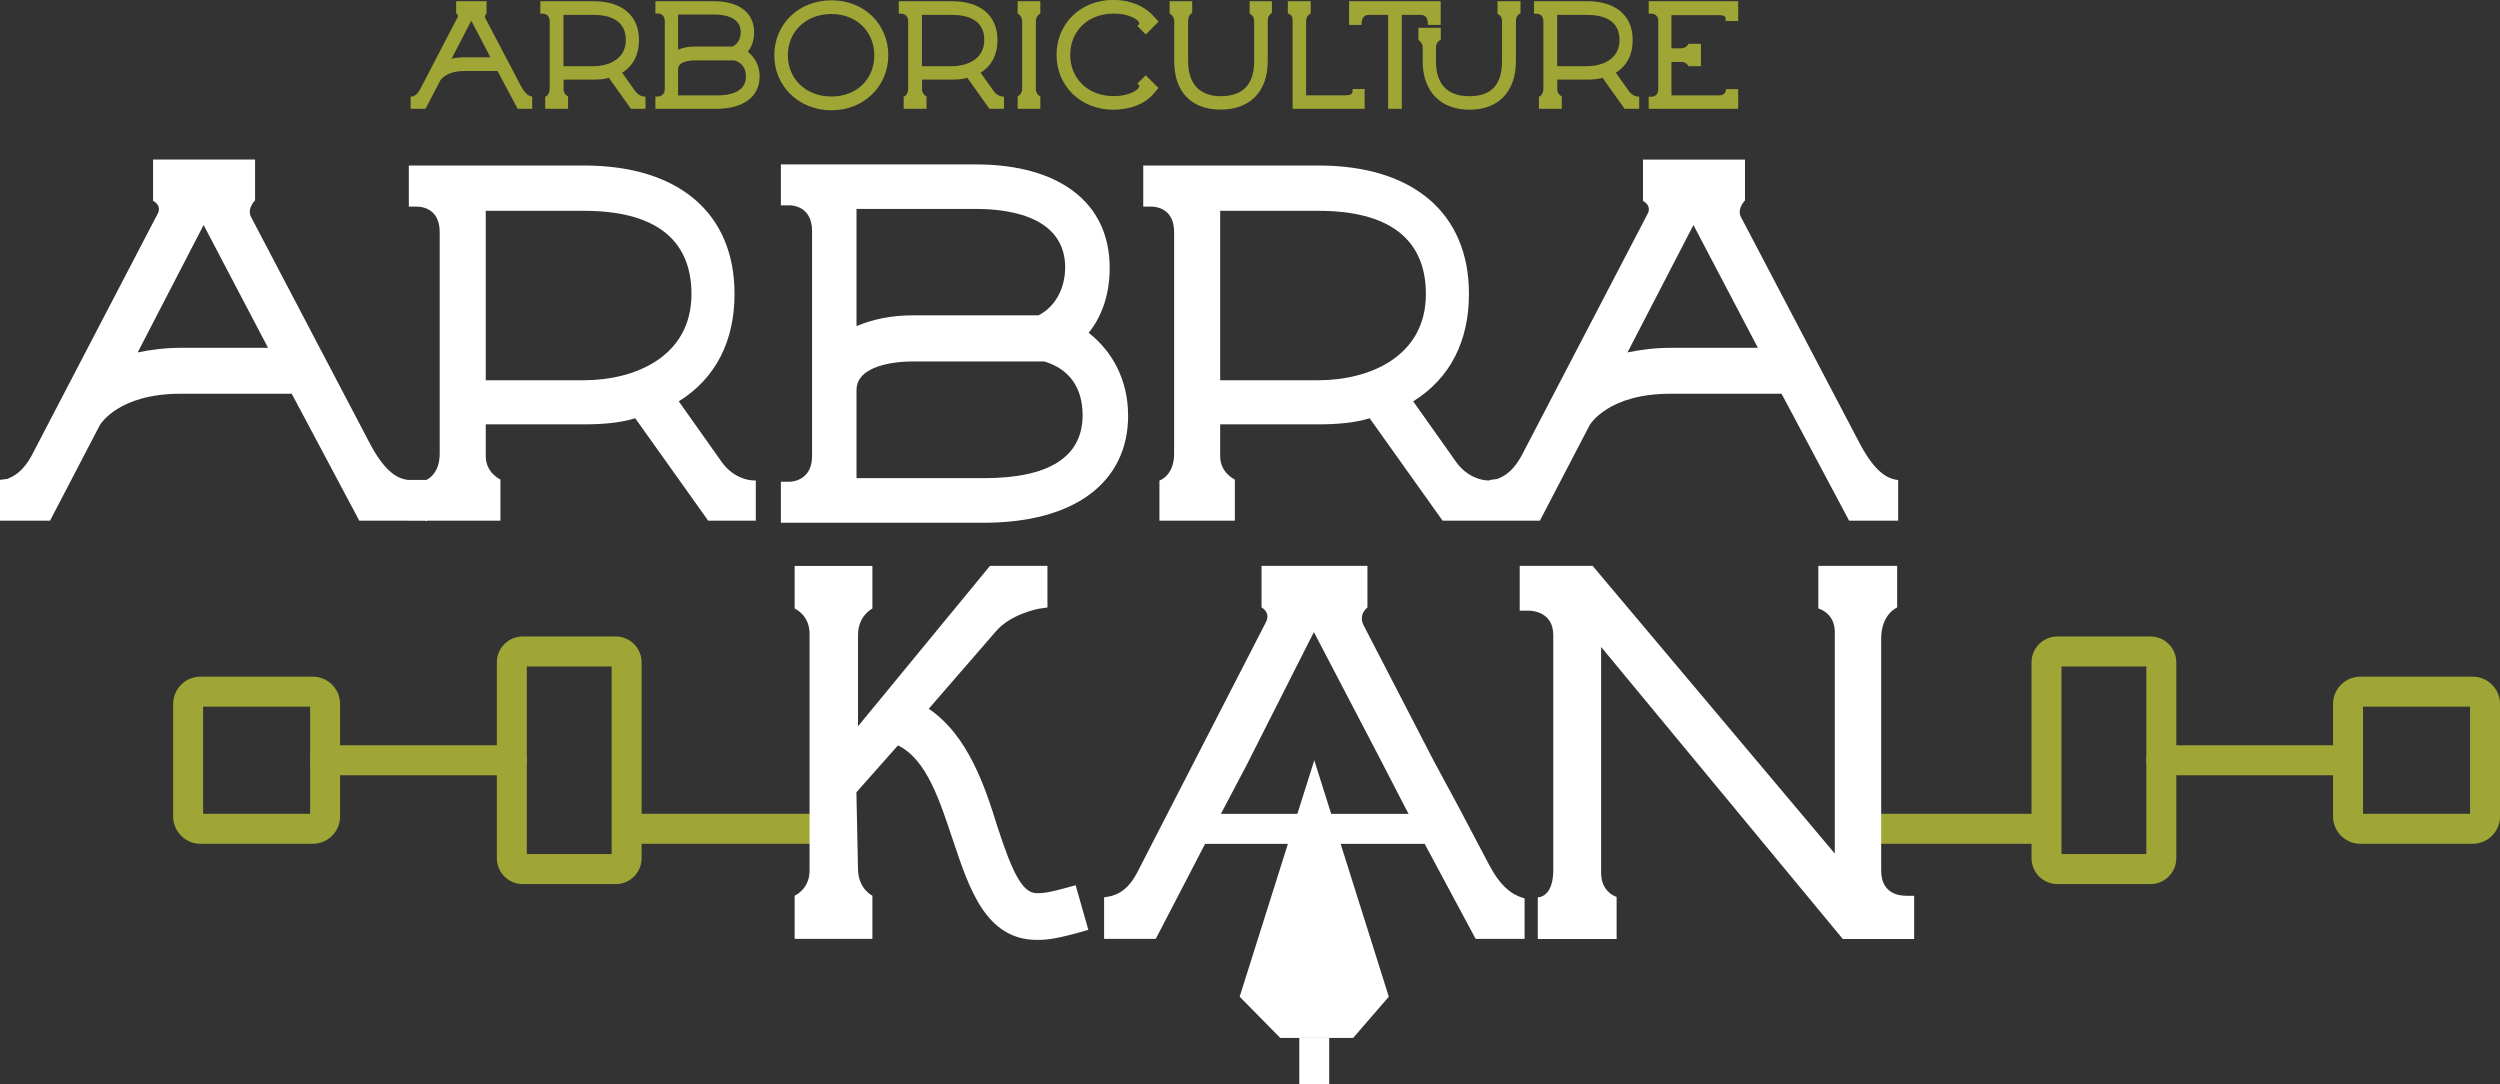
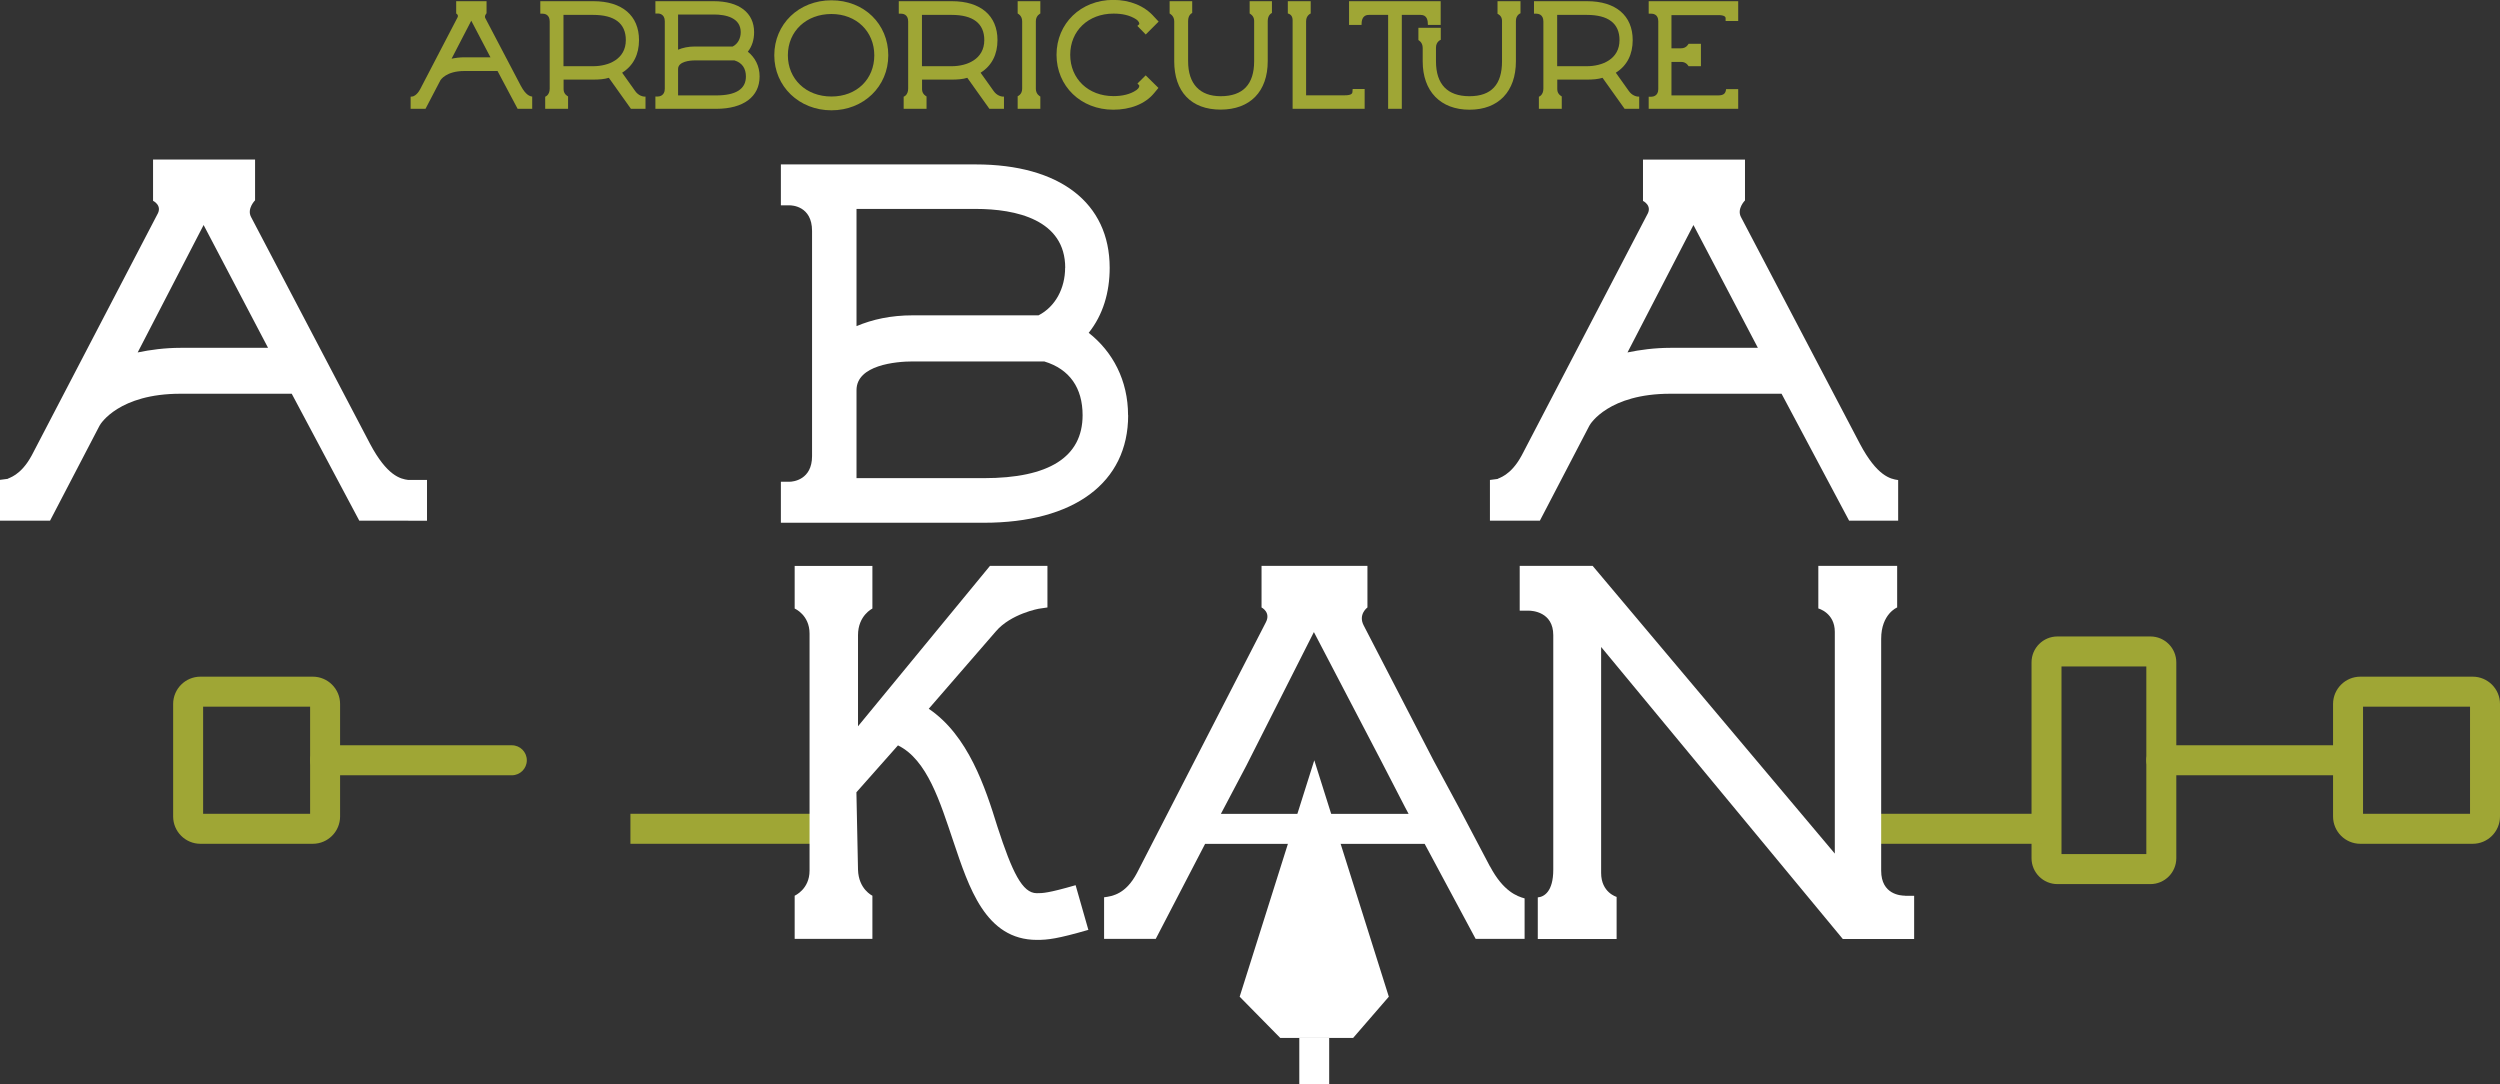
<svg xmlns="http://www.w3.org/2000/svg" width="369" height="160" viewBox="0 0 369 160" fill="none">
  <rect x="0" y="0" width="369" height="160" fill="#333333" stroke="none" />
  <g clip-path="url(#clip0_104_1942)">
    <path d="M46.171 124.543H29.581C27.369 124.543 25.556 122.742 25.556 120.513V103.906C25.556 101.692 27.355 99.876 29.581 99.876H46.171C48.383 99.876 50.197 101.677 50.197 103.906V120.513C50.197 122.727 48.398 124.543 46.171 124.543ZM29.98 120.114H45.773V104.305H29.98V120.114Z" fill="#9FA635" />
-     <path d="M90.882 130.492H77.153C75.045 130.492 73.334 128.779 73.334 126.668V97.766C73.334 95.655 75.045 93.942 77.153 93.942H90.882C92.991 93.942 94.702 95.655 94.702 97.766V126.668C94.702 128.779 92.991 130.492 90.882 130.492ZM77.758 126.063H90.278V98.371H77.758V126.063Z" fill="#9FA635" />
    <path d="M75.546 114.431H47.985C46.761 114.431 45.773 113.442 45.773 112.217C45.773 110.992 46.761 110.003 47.985 110.003H75.546C76.77 110.003 77.758 110.992 77.758 112.217C77.758 113.442 76.77 114.431 75.546 114.431Z" fill="#9FA635" />
    <path d="M120.611 120.114H93.05V124.543H120.611V120.114Z" fill="#9FA635" />
    <path d="M364.974 124.543H348.385C346.173 124.543 344.359 122.742 344.359 120.513V103.906C344.359 101.692 346.158 99.876 348.385 99.876H364.974C367.186 99.876 369 101.677 369 103.906V120.513C369 122.727 367.201 124.543 364.974 124.543ZM348.783 120.114H364.576V104.305H348.783V120.114Z" fill="#9FA635" />
    <path d="M317.402 130.492H303.673C301.565 130.492 299.854 128.779 299.854 126.668V97.766C299.854 95.655 301.565 93.942 303.673 93.942H317.402C319.511 93.942 321.222 95.655 321.222 97.766V126.668C321.222 128.779 319.511 130.492 317.402 130.492ZM304.278 126.063H316.798V98.371H304.278V126.063Z" fill="#9FA635" />
    <path d="M346.571 114.431H319.01C317.786 114.431 316.798 113.442 316.798 112.217C316.798 110.992 317.786 110.003 319.01 110.003H346.571C347.795 110.003 348.783 110.992 348.783 112.217C348.783 113.442 347.795 114.431 346.571 114.431Z" fill="#9FA635" />
    <path d="M301.52 120.114H273.959V124.543H301.52V120.114Z" fill="#9FA635" />
    <path d="M78.554 16.061H76.401L73.437 10.481H68.541C65.843 10.481 65.032 11.794 64.987 11.883L62.805 16.061H60.608V14.274L60.947 14.23C60.947 14.23 61.507 14.112 62.009 13.182L67.509 2.613C67.76 2.199 67.332 1.993 67.332 1.993V0.177H71.815V1.963C71.815 1.963 71.447 2.332 71.638 2.687L76.873 12.665C77.625 14.068 78.215 14.201 78.554 14.26V16.046V16.061ZM72.39 8.458L69.559 3.056L66.654 8.665C67.2 8.547 67.848 8.458 68.541 8.458H72.39Z" fill="#9FA635" />
    <path d="M95.247 16.061H93.124L89.865 11.484C89.201 11.691 88.42 11.75 87.579 11.75H83.185V13.182C83.185 13.935 83.848 14.23 83.848 14.23V16.061H80.471V14.274C80.471 14.274 81.135 14.068 81.135 13.079V3.159C81.135 2.096 80.324 2.022 80.117 2.022H79.749V0.177H87.594C91.826 0.177 94.318 2.303 94.318 5.919C94.318 8.001 93.507 9.684 91.826 10.732L93.758 13.448C94.23 14.112 94.893 14.289 95.277 14.26V16.046L95.247 16.061ZM87.564 9.772C89.791 9.772 92.372 8.754 92.372 5.919C92.372 3.425 90.676 2.199 87.564 2.199H83.17V9.772H87.564Z" fill="#9FA635" />
    <path d="M112.117 11.293C112.117 14.289 109.713 16.061 105.732 16.061H96.737V14.245H97.12C97.282 14.245 98.123 14.156 98.123 13.108V3.129C98.123 2.022 97.223 1.993 97.12 1.993H96.737V0.177H105.363C109.079 0.177 111.306 1.875 111.306 4.753C111.306 5.846 111.011 6.835 110.377 7.632C111.439 8.473 112.117 9.743 112.117 11.278V11.293ZM109.33 4.753C109.33 2.628 107.162 2.14 105.363 2.14H100.084V7.336C100.792 7.041 101.603 6.864 102.576 6.864H108.15C108.902 6.48 109.33 5.668 109.33 4.753ZM110.097 11.293C110.097 10.097 109.537 9.255 108.401 8.916H102.576C101.824 8.916 100.084 9.078 100.084 10.185V14.082H105.732C108.607 14.082 110.097 13.152 110.097 11.293Z" fill="#9FA635" />
    <path d="M131.111 8.163C131.111 12.769 127.468 16.282 122.72 16.282C117.971 16.282 114.285 12.769 114.285 8.163C114.285 3.558 117.898 0.044 122.72 0.044C127.542 0.044 131.111 3.543 131.111 8.163ZM116.29 8.163C116.29 11.662 118.959 14.245 122.72 14.245C126.48 14.245 129.046 11.662 129.046 8.163C129.046 4.665 126.421 2.067 122.72 2.067C119.018 2.067 116.29 4.591 116.29 8.163Z" fill="#9FA635" />
    <path d="M148.157 16.061H146.034L142.775 11.484C142.111 11.691 141.33 11.75 140.489 11.75H136.095V13.182C136.095 13.935 136.758 14.23 136.758 14.23V16.061H133.381V14.274C133.381 14.274 134.045 14.068 134.045 13.079V3.159C134.045 2.096 133.234 2.022 133.028 2.022H132.659V0.177H140.504C144.736 0.177 147.228 2.303 147.228 5.919C147.228 8.001 146.417 9.684 144.736 10.732L146.668 13.448C147.14 14.112 147.803 14.289 148.187 14.26V16.046L148.157 16.061ZM140.475 9.772C142.701 9.772 145.282 8.754 145.282 5.919C145.282 3.425 143.586 2.199 140.475 2.199H136.08V9.772H140.475Z" fill="#9FA635" />
    <path d="M152.891 3.129V13.108C152.891 13.95 153.555 14.245 153.555 14.245V16.061H150.207V14.201C150.207 14.201 150.871 13.95 150.871 13.108V3.129C150.871 2.288 150.207 1.993 150.207 1.993V0.177H153.555V1.993C153.555 1.993 152.891 2.288 152.891 3.129Z" fill="#9FA635" />
    <path d="M169.097 11.115L170.985 12.975L170.351 13.743C168.994 15.396 166.753 16.193 164.32 16.193C159.542 16.193 155.944 12.724 155.944 8.089C155.944 3.454 159.542 -0.015 164.32 -0.015C166.738 -0.015 168.92 0.841 170.351 2.48L171.014 3.188L169.112 5.093L167.873 3.823L168.124 3.602C168.242 3.484 168.08 3.1 167.696 2.849C166.723 2.229 165.617 2.008 164.349 2.008C160.633 2.008 157.964 4.547 157.964 8.089C157.964 11.632 160.633 14.186 164.349 14.186C165.617 14.186 166.812 13.935 167.726 13.3C168.286 12.887 168.139 12.592 168.139 12.592L167.888 12.326L169.127 11.101L169.097 11.115Z" fill="#9FA635" />
    <path d="M187.737 0.177V1.919C187.737 1.919 187.117 2.14 187.117 3.115V9.034C187.117 13.521 184.507 16.179 180.157 16.179C175.807 16.179 173.315 13.521 173.315 9.034V3.129C173.315 2.318 172.636 1.993 172.636 1.993V0.177H175.969V1.919C175.969 1.919 175.365 2.14 175.365 3.1V9.049C175.365 12.385 177.09 14.201 180.172 14.201C183.475 14.201 185.112 12.429 185.112 9.049V3.056C185.112 2.303 184.448 1.993 184.448 1.993V0.177H187.737Z" fill="#9FA635" />
    <path d="M201.422 13.138V16.061H190.789V2.952C190.789 2.096 190.082 1.993 190.082 1.993V0.177H193.458V1.993C193.458 1.993 192.78 2.259 192.78 3.129V14.068H198.472C199.357 14.068 199.608 13.861 199.622 13.566L199.652 13.138H201.422Z" fill="#9FA635" />
    <path d="M209.724 2.199H206.907V16.061H204.887V2.199H202.056C201.009 2.199 200.964 3.159 200.964 3.676H199.121V0.177H212.644V3.676H210.756C210.756 3.085 210.682 2.199 209.694 2.199H209.724ZM224.426 0.177V1.963C224.426 1.963 223.748 2.185 223.748 3.1V9.049C223.748 13.492 221.182 16.193 216.905 16.193C212.629 16.193 209.989 13.492 209.989 9.049V7.056C209.989 6.215 209.355 5.919 209.355 5.919V4.104H212.658V5.875C212.658 5.875 211.95 6.126 211.95 7.026V9.049C211.95 12.429 213.632 14.201 216.891 14.201C220.15 14.201 221.698 12.459 221.698 9.049V3.056C221.698 2.288 221.034 2.037 221.034 2.037V0.177H224.411H224.426Z" fill="#9FA635" />
    <path d="M241.915 16.061H239.792L236.533 11.484C235.869 11.691 235.088 11.75 234.247 11.75H229.853V13.182C229.853 13.935 230.516 14.23 230.516 14.23V16.061H227.139V14.274C227.139 14.274 227.803 14.068 227.803 13.079V3.159C227.803 2.096 226.992 2.022 226.785 2.022H226.417V0.177H234.262C238.494 0.177 240.986 2.303 240.986 5.919C240.986 8.001 240.175 9.684 238.494 10.732L240.426 13.448C240.898 14.112 241.561 14.289 241.945 14.26V16.046L241.915 16.061ZM234.232 9.772C236.459 9.772 239.04 8.754 239.04 5.919C239.04 3.425 237.344 2.199 234.232 2.199H229.838V9.772H234.232Z" fill="#9FA635" />
    <path d="M254.7 3.115V2.687C254.7 2.465 254.494 2.229 253.594 2.229H246.708V7.13H248.138C248.935 7.13 249.229 6.466 249.229 6.466H251.058V9.772H249.229C249.229 9.772 248.935 9.137 248.138 9.137H246.708V14.082H253.594C254.479 14.082 254.7 13.743 254.774 13.152H256.558V16.061H243.346V14.274H243.759C243.921 14.274 244.761 14.201 244.761 13.167V3.115C244.761 2.067 243.921 2.022 243.759 2.022H243.346V0.177H256.558V3.1H254.7V3.115Z" fill="#9FA635" />
    <path d="M280.153 76.848H272.927L262.958 58.116H246.531C237.477 58.116 234.734 62.53 234.586 62.84L227.287 76.848H219.914V70.841L221.049 70.693C221.123 70.545 222.951 70.309 224.618 67.194L243.11 31.708C243.95 30.335 242.505 29.656 242.505 29.656V23.559H257.561V29.582C257.561 29.582 256.337 30.807 256.957 32.018L274.534 65.526C277.041 70.25 279.017 70.708 280.168 70.855V76.863L280.153 76.848ZM259.464 51.34L249.952 33.213L240.219 52.02C242.048 51.636 244.245 51.34 246.531 51.34H259.464Z" fill="white" />
    <path d="M60.254 76.848H53.028L43.06 58.116H26.632C17.578 58.116 14.835 62.53 14.687 62.84L7.388 76.848H0V70.826L1.135 70.678C1.209 70.531 3.038 70.294 4.704 67.18L23.196 31.693C24.037 30.32 22.591 29.641 22.591 29.641V23.545H37.648V29.567C37.648 29.567 36.424 30.793 37.043 32.003L54.621 65.512C57.128 70.235 59.104 70.693 60.254 70.841H63.026V76.863H60.254V76.848ZM39.565 51.34L30.053 33.213L20.321 52.02C22.149 51.636 24.346 51.34 26.632 51.34H39.565Z" fill="white" />
    <path d="M166.517 61.29C166.517 71.269 158.509 77.158 145.223 77.158H115.258V71.106H116.541C117.072 71.106 119.859 70.811 119.859 67.327V34.084C119.859 30.379 116.836 30.305 116.541 30.305H115.258V24.268H144.014C156.401 24.268 163.789 29.936 163.789 39.531C163.789 43.163 162.801 46.484 160.692 49.126C164.246 51.916 166.502 56.153 166.502 61.29H166.517ZM157.226 39.531C157.226 32.431 149.971 30.837 144.014 30.837H126.421V48.137C128.766 47.148 131.479 46.543 134.723 46.543H153.289C155.781 45.259 157.212 42.543 157.212 39.517L157.226 39.531ZM159.792 61.29C159.792 57.289 157.905 54.485 154.13 53.348H134.723C132.231 53.348 126.421 53.88 126.421 57.585V70.575H145.223C154.808 70.575 159.792 67.475 159.792 61.275V61.29Z" fill="white" />
-     <path d="M219.958 76.848H212.924L202.159 61.733C199.991 62.412 197.366 62.633 194.609 62.633H180.098V67.342C180.098 69.807 182.266 70.781 182.266 70.781V76.848H171.132V70.929C171.132 70.929 173.3 70.25 173.3 66.958V34.247C173.3 30.733 170.601 30.497 169.938 30.497H168.743V24.43H194.609C208.588 24.43 216.817 31.471 216.817 43.369C216.817 50.263 214.118 55.798 208.588 59.238L214.944 68.213C216.507 70.383 218.69 70.988 219.958 70.914V76.834V76.848ZM194.609 56.123C201.938 56.123 210.461 52.758 210.461 43.399C210.461 35.162 204.857 31.117 194.609 31.117H180.098V56.123H194.609Z" fill="white" />
-     <path d="M111.557 76.848H104.523L93.758 61.733C91.59 62.412 88.965 62.633 86.208 62.633H71.697V67.342C71.697 69.807 73.865 70.781 73.865 70.781V76.848H62.731V70.929C62.731 70.929 64.899 70.25 64.899 66.958V34.247C64.899 30.733 62.2 30.497 61.537 30.497H60.342V24.43H86.208C100.187 24.43 108.416 31.471 108.416 43.369C108.416 50.263 105.717 55.798 100.187 59.238L106.543 68.213C108.106 70.383 110.289 70.988 111.557 70.914V76.834V76.848ZM86.208 56.123C93.537 56.123 102.06 52.758 102.06 43.399C102.06 35.162 96.456 31.117 86.208 31.117H71.697V56.123H86.208Z" fill="white" />
    <path d="M160.677 137.238C156.047 138.581 154.631 138.729 153.053 138.729C145.429 138.729 142.996 130.935 140.71 124.174C138.749 118.358 136.862 112.143 132.541 110.018L126.406 116.941L126.642 128.351C126.716 131.259 128.766 132.204 128.766 132.204V138.581H117.293V132.204C117.293 132.204 119.49 131.259 119.49 128.514V93.514C119.49 90.754 117.293 89.824 117.293 89.824V83.535H128.766V89.824C128.766 89.824 126.642 90.842 126.642 93.75V107.198L146.122 83.521H154.602V89.661L153.496 89.824C153.333 89.824 149.175 90.606 146.978 93.204L137.083 104.615C142.893 108.541 145.415 116.173 147.214 122.004C149.411 128.765 150.9 131.835 153.024 131.835C153.894 131.835 154.675 131.835 158.76 130.654L160.648 137.267L160.677 137.238Z" fill="white" />
    <path d="M219.914 127.879L215.357 119.229L211.582 112.232L201.289 92.333C200.419 90.68 201.834 89.661 201.834 89.661V83.521H186.203V89.661C186.203 89.661 187.619 90.37 186.837 91.861L167.829 128.824C166.178 131.968 164.216 132.278 162.963 132.44V138.581H170.587L177.871 124.558H194.004V120.129H180.201L183.947 113.029L193.93 93.293L203.825 112.247L207.438 119.243L207.91 120.129H195.361V124.558H210.284L217.805 138.581H225.031V132.603C223.925 132.293 221.89 131.584 219.928 127.879H219.914Z" fill="white" />
    <path d="M281.2 132.204C280.566 132.204 277.661 132.042 277.661 128.514V94.296C277.661 90.606 280.02 89.661 280.02 89.661V83.521H268.385V89.809C268.385 89.809 270.818 90.444 270.818 93.263V125.989L235.073 83.521H224.308V90.134H225.65C226.122 90.134 229.263 90.296 229.263 93.75V128.366C229.263 131.584 227.921 132.381 226.977 132.455V138.596H238.612V132.381C238.612 132.381 236.326 131.746 236.326 128.838V95.492L271.998 138.596H282.527V132.219H281.185L281.2 132.204Z" fill="white" />
    <path d="M204.99 147.113L199.726 153.195H188.961L182.974 147.113L193.989 112.217L204.99 147.113Z" fill="white" />
    <path d="M196.187 153.195H191.777V160H196.187V153.195Z" fill="white" />
  </g>
  <defs>
    <clipPath id="clip0_104_1942">
      <rect width="369" height="160" fill="white" />
    </clipPath>
  </defs>
</svg>